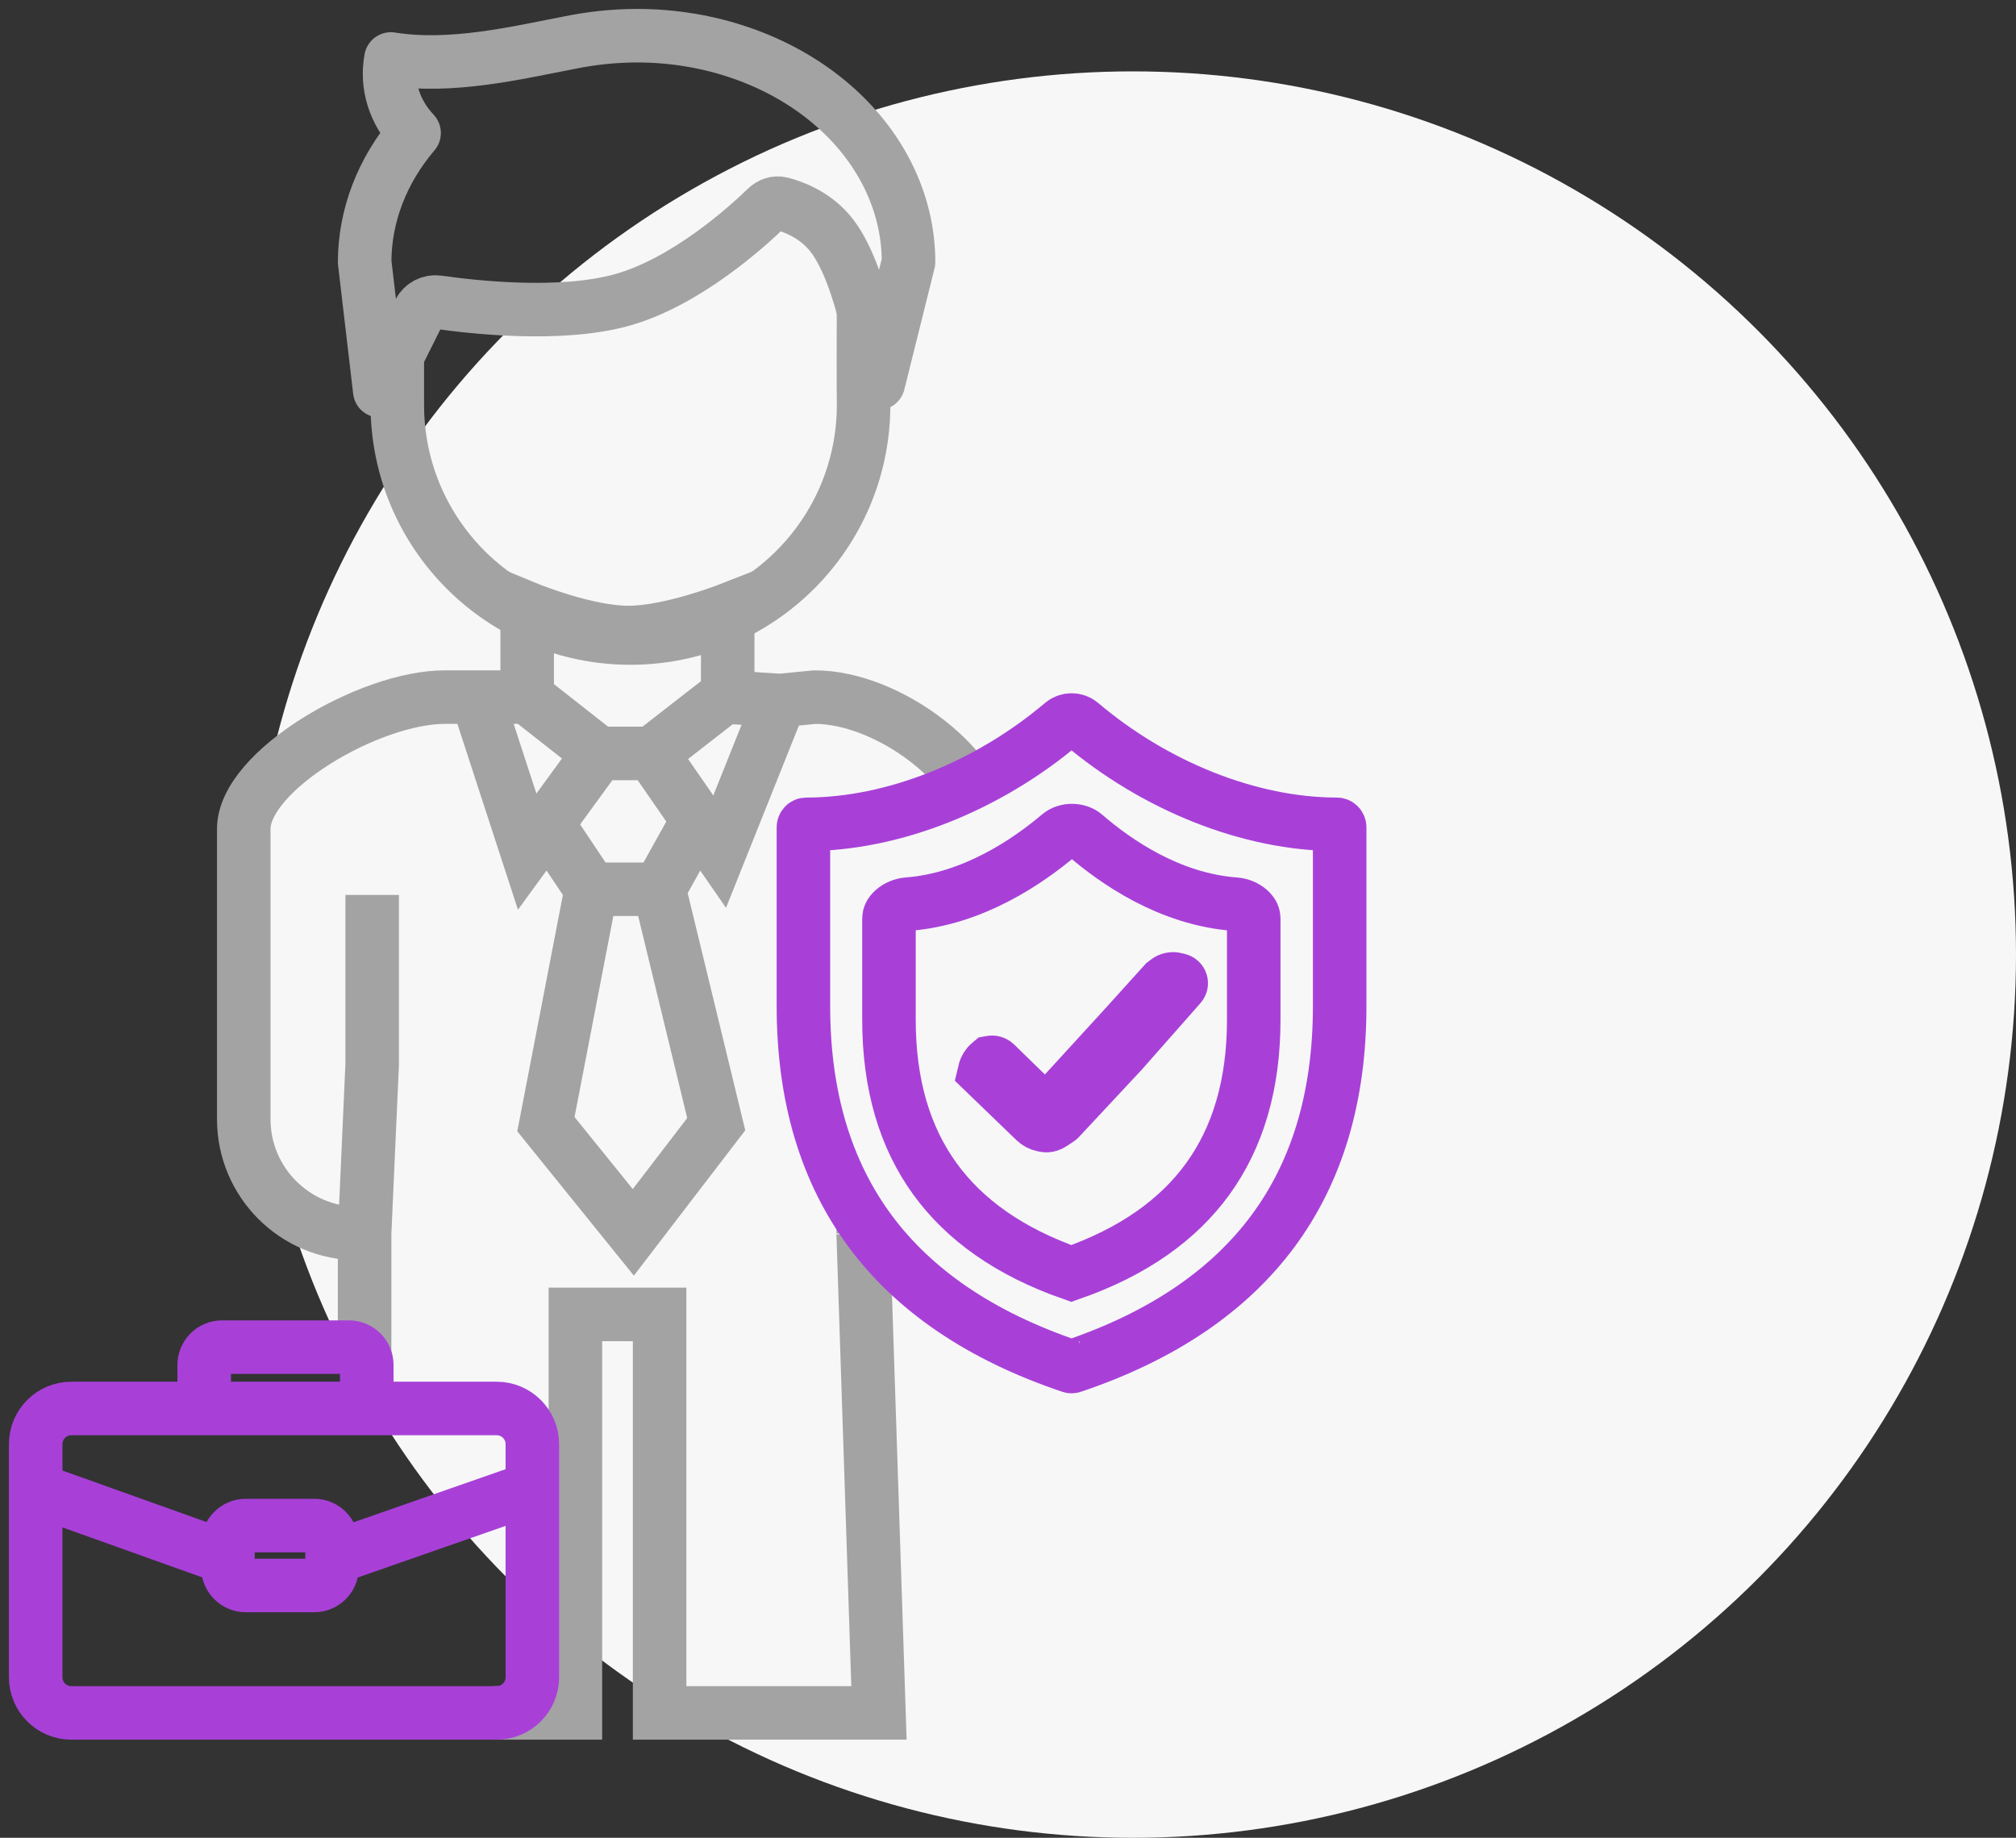
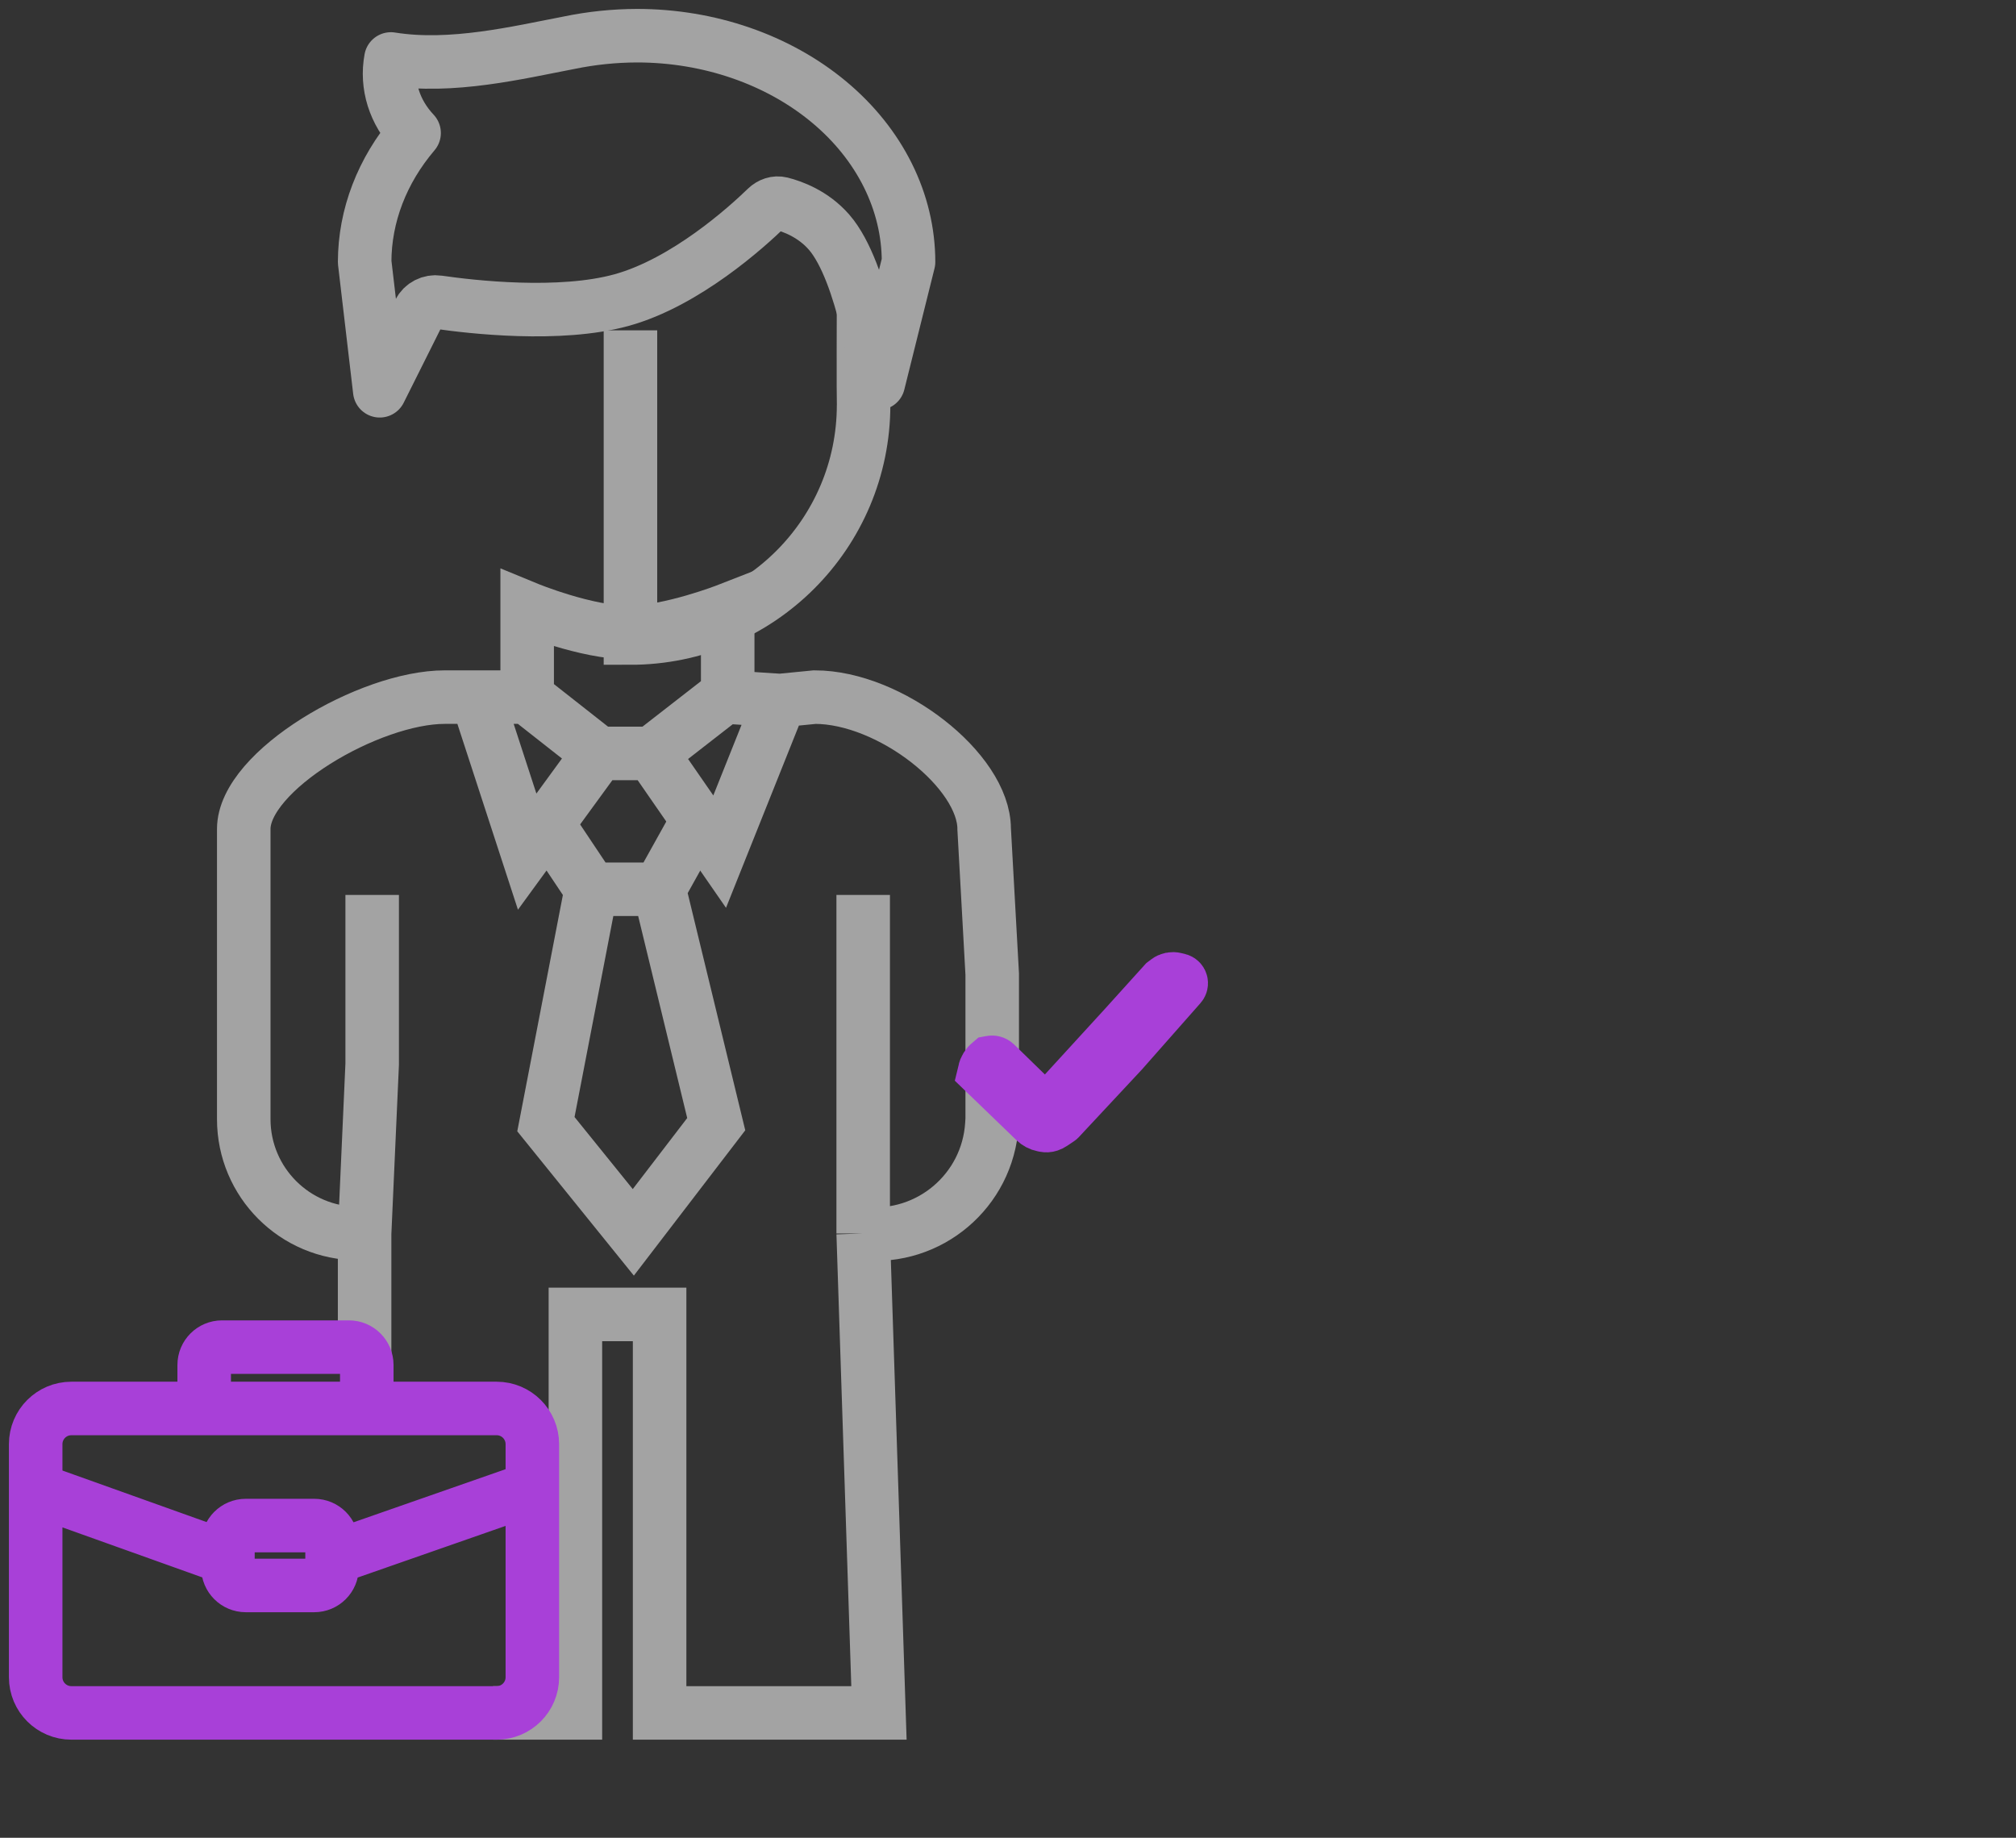
<svg xmlns="http://www.w3.org/2000/svg" width="113" height="103" viewBox="0 0 113 103" fill="none">
  <rect x="0" y="0" width="113" height="103" fill="#333333" stroke="none" />
-   <circle cx="63.5" cy="53.5" r="49.5" fill="#F7F7F7" />
  <path d="M29.549 39.07V34.094C29.549 34.094 32.868 35.462 35.257 35.45C37.57 35.439 40.789 34.18 40.789 34.18L40.789 39.07L43.725 39.261M29.549 39.07H24.93C20.712 39.07 13.663 43.196 13.663 46.461V62.723V62.723C13.663 66.262 16.532 69.131 20.07 69.131H20.437M29.549 39.07L33.563 42.225M48.383 69.131V69.131C52.084 69.512 55.36 66.739 55.596 63.025L55.615 62.723V54.592L55.164 46.461C55.164 43.196 49.889 39.07 45.671 39.07L43.725 39.261M48.383 69.131L49.267 96H36.972V73.667H32.252V96H27.635M48.383 69.131L48.383 59.644L48.383 50.157M20.437 69.131L20.861 59.644L20.861 50.157M20.437 69.131V76.522M40.338 39.261L36.527 42.225M36.527 42.225H34.834H33.563M36.527 42.225L40.338 47.73L43.725 39.261M33.563 42.225L29.549 47.73L26.788 39.261" stroke="#A3A3A3" stroke-width="3" />
-   <path d="M48.406 15.549C48.399 17.102 48.389 22.397 48.406 22.69C48.406 29.907 42.555 35.758 35.338 35.758C28.12 35.758 22.27 29.907 22.27 22.69V18.513" stroke="#A3A3A3" stroke-width="3" />
+   <path d="M48.406 15.549C48.399 17.102 48.389 22.397 48.406 22.69C48.406 29.907 42.555 35.758 35.338 35.758V18.513" stroke="#A3A3A3" stroke-width="3" />
  <path d="M35.706 2C34.428 2.004 33.156 2.135 31.917 2.391C29.051 2.939 25.309 3.853 21.911 3.305C21.776 4.034 21.821 4.778 22.044 5.492C22.268 6.206 22.665 6.874 23.211 7.454C21.412 9.567 20.444 12.093 20.439 14.683L21.286 21.901L23.492 17.489C23.691 17.092 24.123 16.872 24.563 16.936C26.414 17.205 31.365 17.776 34.836 16.82C38.44 15.826 41.881 12.705 42.958 11.66C43.181 11.444 43.485 11.334 43.786 11.409C44.424 11.57 45.575 11.986 46.468 13.009C48.43 15.259 49.232 21.477 49.232 21.477L50.925 14.683C50.925 11.319 49.322 8.093 46.468 5.715C43.613 3.336 39.742 2 35.706 2Z" stroke="#A3A3A3" stroke-width="3" stroke-linecap="round" stroke-linejoin="round" />
  <path d="M30.599 46.035L33.14 49.839M33.14 49.839H36.95M33.14 49.839L30.599 63.004L35.498 69.067L40.146 63.004L36.95 49.839M36.95 49.839L39.068 46.035" stroke="#A3A3A3" stroke-width="3" />
-   <path d="M59.549 40.537C59.839 40.292 60.288 40.291 60.579 40.537C64.735 44.06 70.055 46.199 74.939 46.199C74.974 46.2 75.011 46.214 75.041 46.244C75.071 46.275 75.091 46.32 75.091 46.369V56.39C75.091 61.504 73.804 65.688 71.351 68.999C68.893 72.315 65.176 74.876 60.106 76.581C60.078 76.591 60.046 76.591 60.018 76.581H60.019C54.951 74.876 51.232 72.315 48.774 68.999C46.32 65.688 45.033 61.504 45.033 56.39V46.369C45.033 46.32 45.053 46.275 45.083 46.244C45.113 46.214 45.151 46.199 45.187 46.199C50.069 46.199 55.388 44.057 59.549 40.537Z" fill="#F7F7F7" stroke="#A840D8" stroke-width="3" />
-   <path d="M59.383 46.786C59.758 46.47 60.427 46.471 60.807 46.8C62.535 48.294 65.558 50.402 69.227 50.674C69.537 50.697 69.83 50.828 70.028 51.005C70.216 51.173 70.274 51.337 70.274 51.475V57.153C70.274 60.8 69.378 63.752 67.698 66.071C66.034 68.368 63.515 70.161 60.05 71.374C56.587 70.161 54.069 68.367 52.405 66.07C50.724 63.751 49.828 60.8 49.828 57.153V51.481C49.828 51.343 49.886 51.177 50.076 51.007C50.276 50.828 50.573 50.696 50.884 50.672C54.548 50.39 57.626 48.272 59.383 46.786Z" fill="#F7F7F7" stroke="#A840D8" stroke-width="3" />
  <path d="M65.876 54.877L66.068 54.924C66.133 54.941 66.185 54.99 66.203 55.054C66.22 55.115 66.205 55.181 66.163 55.228L62.894 58.934L59.374 62.706C59.368 62.712 59.362 62.717 59.355 62.721L58.983 62.97C58.926 63.008 58.863 63.039 58.798 63.061C58.723 63.086 58.643 63.09 58.565 63.075L58.455 63.053C58.29 63.02 58.139 62.94 58.018 62.824L55.172 60.078C55.22 59.871 55.335 59.686 55.499 59.551L55.553 59.541C55.641 59.524 55.733 59.551 55.798 59.614L57.522 61.294L58.63 62.373L59.675 61.231L63.013 57.584L63.019 57.578L65.268 55.089L65.427 54.968C65.555 54.871 65.72 54.837 65.876 54.877Z" fill="#A840D8" stroke="#A840D8" stroke-width="3" />
  <path d="M2 83.406V80.938C2 79.833 2.895 78.938 4 78.938H11.445M2 83.406V94C2 95.105 2.895 96 4 96H27.839C28.943 96 29.839 95.105 29.839 94V83.406M2 83.406L2.994 83.828L12.776 87.326M12.776 87.326V87.857C12.776 88.409 13.224 88.857 13.776 88.857H17.613C18.166 88.857 18.613 88.409 18.613 87.857V87.326M12.776 87.326V86.5C12.776 85.948 13.224 85.5 13.776 85.5H17.613C18.166 85.5 18.613 85.948 18.613 86.5V87.326M29.839 83.406L29.839 80.938C29.839 79.833 28.943 78.938 27.839 78.938H20.559M29.839 83.406L18.613 87.326M11.445 78.938V76.5C11.445 75.948 11.893 75.5 12.445 75.5H19.559C20.111 75.5 20.559 75.948 20.559 76.5V78.938M11.445 78.938H20.559" stroke="#A840D8" stroke-width="3" />
</svg>